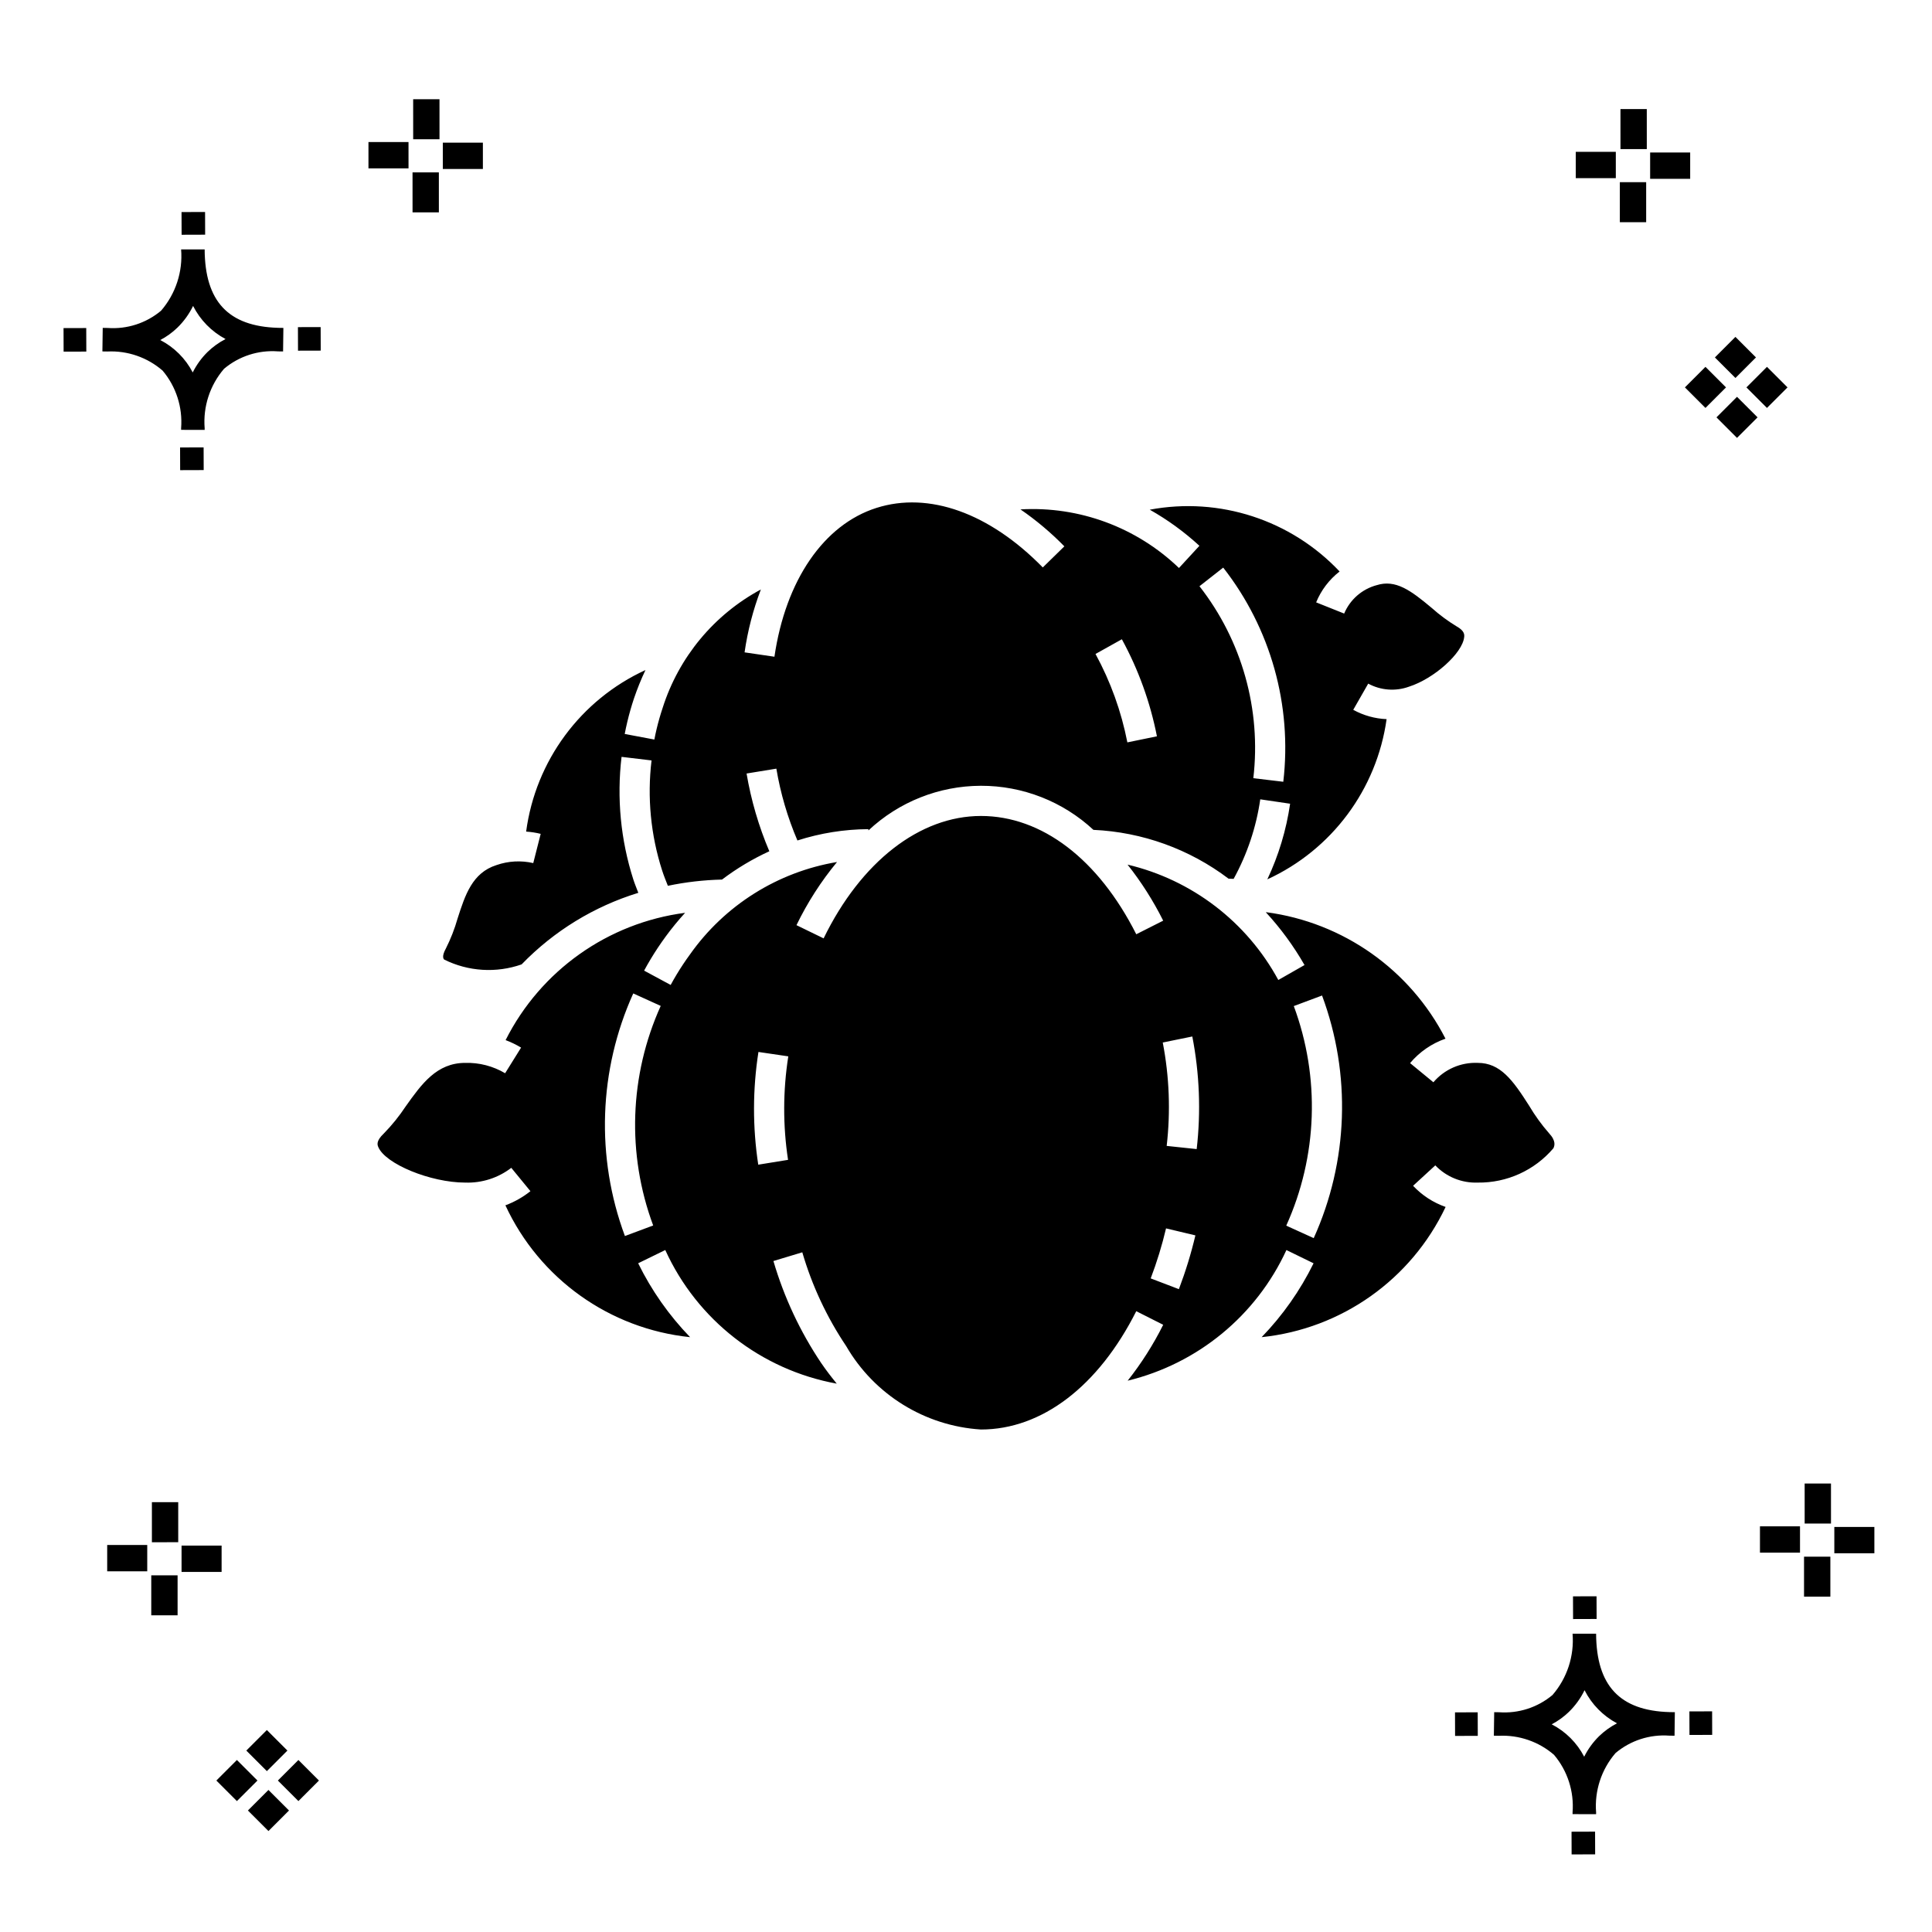
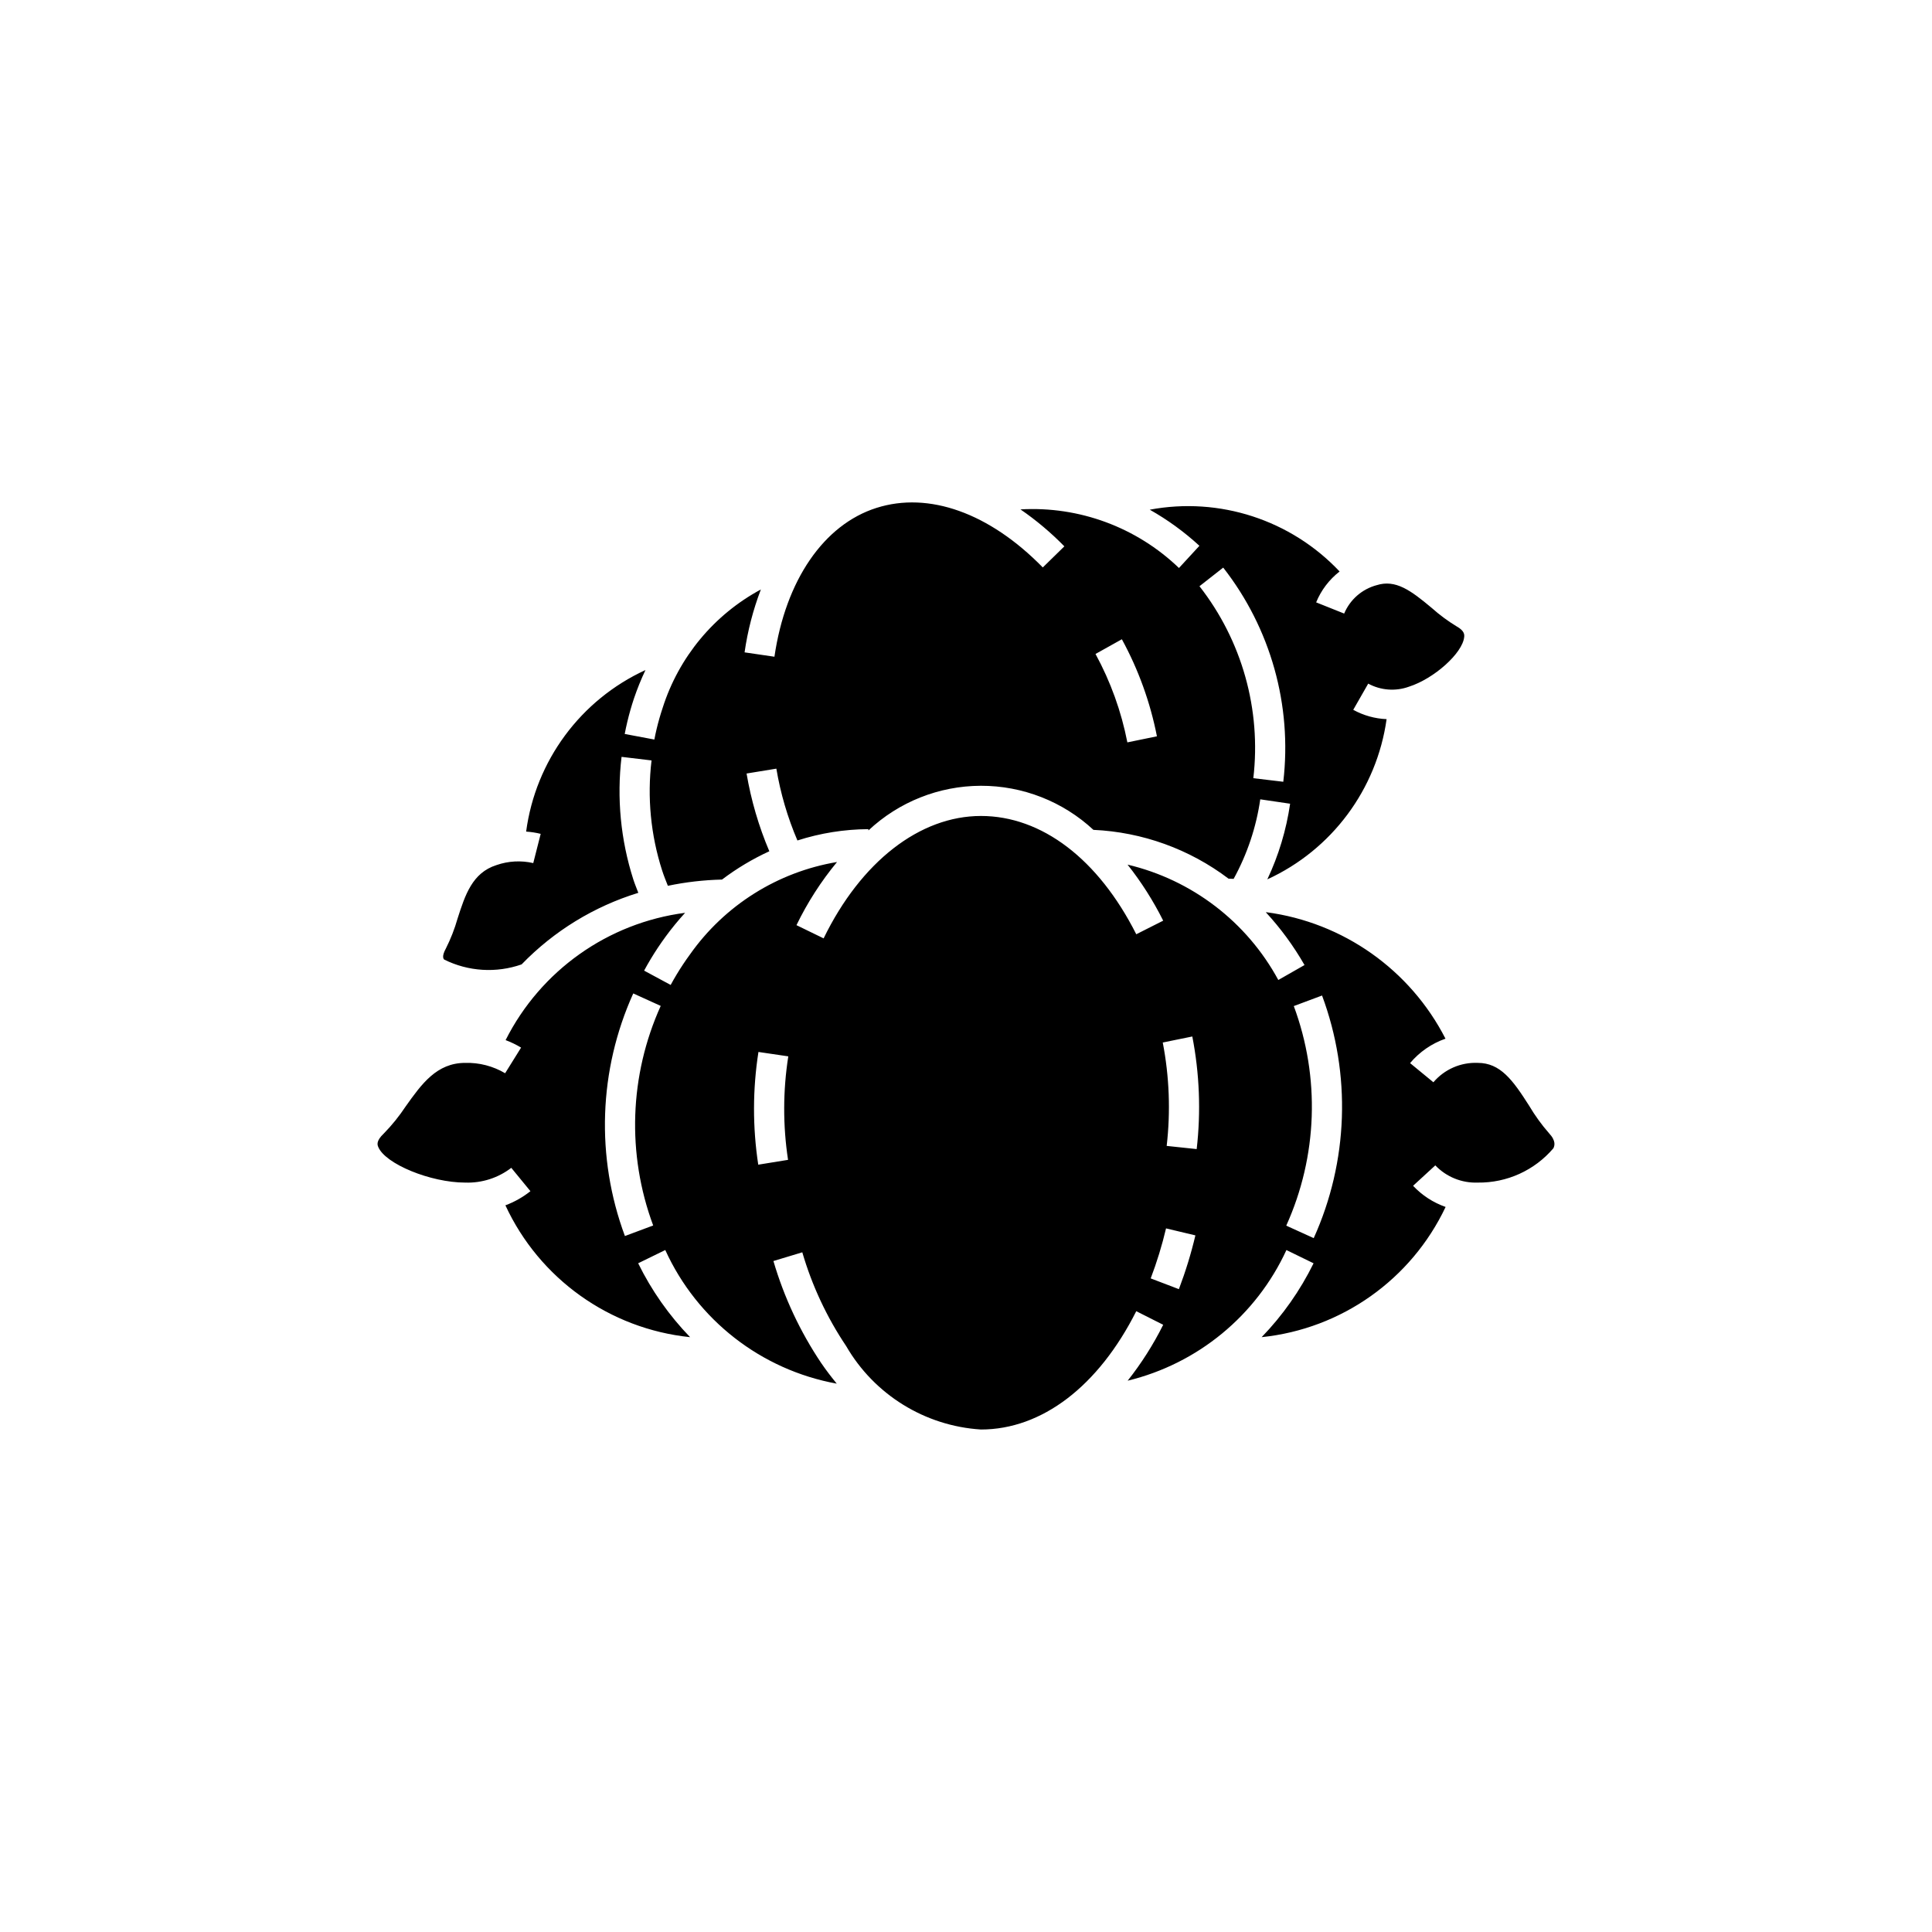
<svg xmlns="http://www.w3.org/2000/svg" fill="#000000" width="800px" height="800px" version="1.1" viewBox="144 144 512 512">
  <g>
-     <path d="m197.96 262.56 0.02 6.016-6.238 0.02-0.02-6.016zm19.738-31.68c0.434 0.023 0.93 0.008 1.402 0.02l-0.082 6.238c-0.449 0.008-0.93-0.004-1.387-0.02v-0.004c-5.172-0.379-10.285 1.277-14.254 4.617-3.746 4.352-5.598 10.023-5.141 15.75v0.449l-6.238-0.016v-0.445c0.434-5.535-1.328-11.02-4.914-15.262-4.047-3.504-9.285-5.316-14.633-5.055h-0.004c-0.434 0-0.867-0.008-1.312-0.02l0.09-6.238c0.441 0 0.879 0.008 1.309 0.02h-0.004c5.129 0.375 10.203-1.266 14.148-4.566 3.879-4.484 5.797-10.34 5.32-16.254l6.238 0.008c0.074 13.766 6.266 20.395 19.461 20.777zm-13.922 2.969h-0.004c-3.703-1.969-6.707-5.031-8.602-8.773-1.043 2.148-2.453 4.098-4.164 5.762-1.352 1.301-2.879 2.406-4.539 3.277 3.691 1.902 6.699 4.902 8.609 8.586 1.004-2.019 2.336-3.856 3.945-5.438 1.41-1.363 3.008-2.516 4.75-3.414zm-42.938-2.898 0.02 6.238 6.016-0.016-0.02-6.238zm68.137-0.273-6.019 0.016 0.02 6.238 6.019-0.016zm-30.609-24.484-0.02-6.016-6.238 0.02 0.02 6.016zm405.96 42.965 5.445 5.445-5.445 5.445-5.445-5.445zm7.941-7.941 5.445 5.445-5.445 5.445-5.445-5.445zm-16.301 0 5.445 5.445-5.445 5.445-5.445-5.445zm7.941-7.941 5.445 5.445-5.441 5.449-5.445-5.445zm-11.992-41.891h-10.613v-6.977h10.613zm-19.707-0.168h-10.613v-6.977h10.613zm8.043 11.668h-6.977v-10.602h6.977zm0.168-19.375h-6.977l-0.004-10.613h6.977zm-308.45 5.273h-10.617v-6.977h10.617zm-19.707-0.168h-10.617v-6.977h10.613zm8.043 11.664h-6.977l-0.004-10.598h6.977zm0.168-19.375h-6.977l-0.004-10.613h6.977zm300 448.52 0.02 6.016 6.238-0.02-0.02-6.016zm25.977-31.699c0.438 0.023 0.93 0.008 1.402 0.02l-0.082 6.238c-0.449 0.008-0.93-0.004-1.387-0.02-5.172-0.379-10.289 1.277-14.254 4.617-3.75 4.352-5.602 10.023-5.144 15.75v0.449l-6.238-0.016v-0.445c0.438-5.539-1.328-11.023-4.91-15.266-4.047-3.504-9.289-5.312-14.633-5.051h-0.004c-0.434 0-0.867-0.008-1.312-0.02l0.09-6.238c0.441 0 0.879 0.008 1.309 0.02h-0.004c5.129 0.371 10.203-1.266 14.145-4.566 3.879-4.484 5.797-10.34 5.32-16.254l6.238 0.008c0.074 13.762 6.266 20.395 19.461 20.773zm-13.922 2.969-0.004 0.004c-3.703-1.969-6.707-5.031-8.602-8.773-1.043 2.148-2.453 4.098-4.168 5.762-1.352 1.301-2.879 2.406-4.539 3.277 3.691 1.902 6.699 4.898 8.609 8.586 1.004-2.019 2.34-3.859 3.945-5.438 1.41-1.363 3.012-2.516 4.754-3.414zm-42.938-2.898 0.02 6.238 6.016-0.016-0.02-6.238zm68.137-0.273-6.019 0.016 0.02 6.238 6.019-0.016zm-30.609-24.48-0.02-6.016-6.238 0.02 0.02 6.016zm73.609-17.414-10.613 0.004v-6.977h10.613zm-19.707-0.164h-10.613v-6.977h10.613zm8.043 11.664h-6.977v-10.598h6.977zm0.168-19.375h-6.977l-0.004-10.613h6.977zm-414.09 70.602 5.445 5.445-5.445 5.445-5.445-5.445zm7.941-7.941 5.445 5.445-5.445 5.445-5.445-5.445zm-16.301 0 5.445 5.445-5.445 5.445-5.445-5.445zm7.941-7.941 5.445 5.445-5.445 5.445-5.445-5.445zm-11.996-41.895h-10.613v-6.973h10.613zm-19.707-0.164h-10.613v-6.977h10.613zm8.043 11.664h-6.977v-10.598h6.977zm0.168-19.375-6.977 0.004v-10.617h6.977z" />
    <path d="m554.47 444.27c-1.961-2.246-3.711-4.668-5.227-7.234-4.363-6.863-7.664-11.363-13.625-11.363-4.5-0.188-8.836 1.707-11.754 5.141l-6.176-5.078h-0.004c2.488-2.965 5.731-5.199 9.383-6.477-9.371-18.293-27.121-30.816-47.496-33.516l-0.094 0.035 0.004 0.004c3.922 4.254 7.352 8.941 10.23 13.965l-6.949 3.961v-0.004c-8.355-15.414-22.887-26.535-39.949-30.57 3.652 4.613 6.816 9.59 9.445 14.852l-7.137 3.602c-10.047-19.922-25.051-31.348-41.16-31.348-16.215 0-31.805 12.129-41.695 32.438l-7.191-3.5h-0.004c2.902-5.988 6.512-11.609 10.75-16.738-15.746 2.637-29.785 11.465-38.984 24.512-1.242 1.695-2.41 3.457-3.512 5.281-0.551 0.914-1.082 1.844-1.594 2.789l-7.035-3.797c0.566-1.055 1.156-2.09 1.773-3.113 1.223-2.035 2.535-4 3.918-5.887h-0.004c1.609-2.195 3.336-4.305 5.176-6.32-20.469 2.668-38.285 15.301-47.57 33.734 1.426 0.535 2.797 1.199 4.102 1.984l-4.227 6.793v0.004c-3.195-1.895-6.863-2.848-10.578-2.746-7.57 0-11.559 5.602-15.781 11.535-1.711 2.586-3.664 5.008-5.836 7.223-2.059 1.953-1.645 2.984-1.449 3.481 1.809 4.523 13.879 9.484 23.066 9.484 4.398 0.152 8.715-1.227 12.207-3.91l5.07 6.184v0.004c-2 1.59-4.234 2.856-6.629 3.746 9.016 19.461 27.609 32.738 48.945 34.941-5.582-5.769-10.223-12.375-13.762-19.582l7.184-3.508c8.434 18.535 25.41 31.762 45.445 35.41-1.414-1.723-2.797-3.523-4.113-5.449l-0.004-0.004c-5.582-8.309-9.855-17.434-12.668-27.043l7.652-2.312c2.574 8.824 6.492 17.203 11.617 24.836 7.457 12.887 20.867 21.191 35.727 22.125 16.117 0 31.117-11.43 41.16-31.355l7.137 3.602 0.004-0.004c-2.621 5.254-5.777 10.219-9.418 14.82 18.578-4.504 34.074-17.258 42.07-34.621l7.191 3.508h0.004c-3.539 7.203-8.18 13.809-13.762 19.578 21.168-2.191 39.652-15.273 48.754-34.508-3.281-1.148-6.238-3.07-8.621-5.606l5.887-5.41h0.004c2.926 3.059 7.019 4.719 11.254 4.559 7.703 0.105 15.055-3.234 20.047-9.105 0.266-0.609 0.809-1.875-1.199-4.019zm-237.37 24.492-7.488 2.797h-0.004c-7.762-20.883-6.969-43.988 2.211-64.289l7.277 3.305c-8.301 18.375-9.02 39.285-1.996 58.188zm35.742-17.391-7.894 1.281h-0.004c-1.512-9.902-1.496-19.977 0.051-29.871l7.91 1.164c-1.426 9.086-1.449 18.332-0.066 27.426zm103.58 34.27-7.473-2.852h-0.004c1.645-4.324 3.004-8.754 4.066-13.254l7.777 1.852h0.004c-1.145 4.84-2.606 9.602-4.375 14.25zm4.715-37.121-7.949-0.844-0.008-0.004c1.055-9.133 0.703-18.375-1.039-27.398l7.832-1.594c1.91 9.828 2.301 19.891 1.16 29.836zm31.016 23.598-7.277-3.305-0.008-0.004c8.305-18.379 9.02-39.289 2-58.191l7.488-2.797c7.766 20.883 6.973 43.988-2.207 64.293zm-209.92-72.547c8.543-8.832 19.18-15.355 30.926-18.965-0.441-1.184-0.938-2.328-1.324-3.543-3.356-10.48-4.418-21.562-3.117-32.488l7.941 0.945h0.004c-1.172 9.793-0.219 19.727 2.793 29.117 0.445 1.406 1.004 2.75 1.535 4.109 4.723-0.988 9.527-1.539 14.348-1.652 3.894-2.949 8.098-5.465 12.539-7.5-2.809-6.609-4.832-13.527-6.031-20.605l7.894-1.289c1.098 6.543 2.973 12.934 5.582 19.035 6.082-1.953 12.422-2.965 18.809-3.004v0.348c8.07-7.578 18.715-11.809 29.785-11.84 11.07-0.027 21.738 4.144 29.848 11.68 12.973 0.59 25.461 5.098 35.812 12.938 0.449 0.008 0.898 0.035 1.348 0.051v-0.004c3.598-6.543 5.988-13.684 7.055-21.074l7.91 1.164c-1.008 6.945-3.043 13.703-6.039 20.047 17.086-7.84 29-23.844 31.609-42.461-3.098-0.129-6.125-0.977-8.84-2.473l3.969-6.941h-0.004c3.309 1.793 7.223 2.094 10.766 0.824 6.695-2.129 14.238-8.895 14.668-13.16 0.059-0.566 0.164-1.625-1.977-2.82-2.348-1.422-4.555-3.055-6.602-4.883-5.586-4.684-9.621-7.648-14.648-6.039v-0.004c-3.863 1.051-7.027 3.82-8.578 7.516l-7.426-2.969c1.32-3.223 3.465-6.043 6.215-8.184-12.887-13.668-31.844-19.84-50.309-16.375 4.738 2.676 9.156 5.887 13.16 9.57l-5.418 5.879-0.004 0.004c-11.23-10.797-26.449-16.426-42.004-15.531 4.188 2.883 8.082 6.16 11.633 9.793l-5.715 5.59c-14.137-14.445-30.207-20.188-44.082-15.777-13.969 4.441-24.074 19.184-27.035 39.438l-7.91-1.156-0.004 0.004c0.816-5.703 2.262-11.293 4.32-16.672-12.426 6.688-21.762 17.945-26.035 31.395-0.605 1.809-1.133 3.652-1.582 5.531-0.223 0.938-0.43 1.887-0.609 2.844l-7.856-1.477c0.203-1.082 0.434-2.152 0.688-3.219 0.504-2.117 1.098-4.191 1.777-6.227 0.867-2.555 1.879-5.055 3.035-7.492-17.191 7.894-29.129 24.059-31.625 42.812 1.301 0.086 2.59 0.285 3.856 0.598l-1.969 7.746c-3.238-0.746-6.621-0.562-9.758 0.535-6.406 2.039-8.297 7.926-10.301 14.16-0.781 2.742-1.82 5.406-3.106 7.953-1.141 2.082-0.629 2.707-0.461 2.91 6.394 3.184 13.801 3.648 20.543 1.289zm185.93-105.15c12.574 16.082 18.297 36.477 15.922 56.754l-7.941-0.945c2.125-18.176-3.004-36.457-14.273-50.875zm-26.859 18.988c4.394 8.047 7.527 16.719 9.293 25.719l-7.832 1.609-0.004-0.004c-1.598-8.195-4.445-16.094-8.441-23.426z" />
  </g>
</svg>